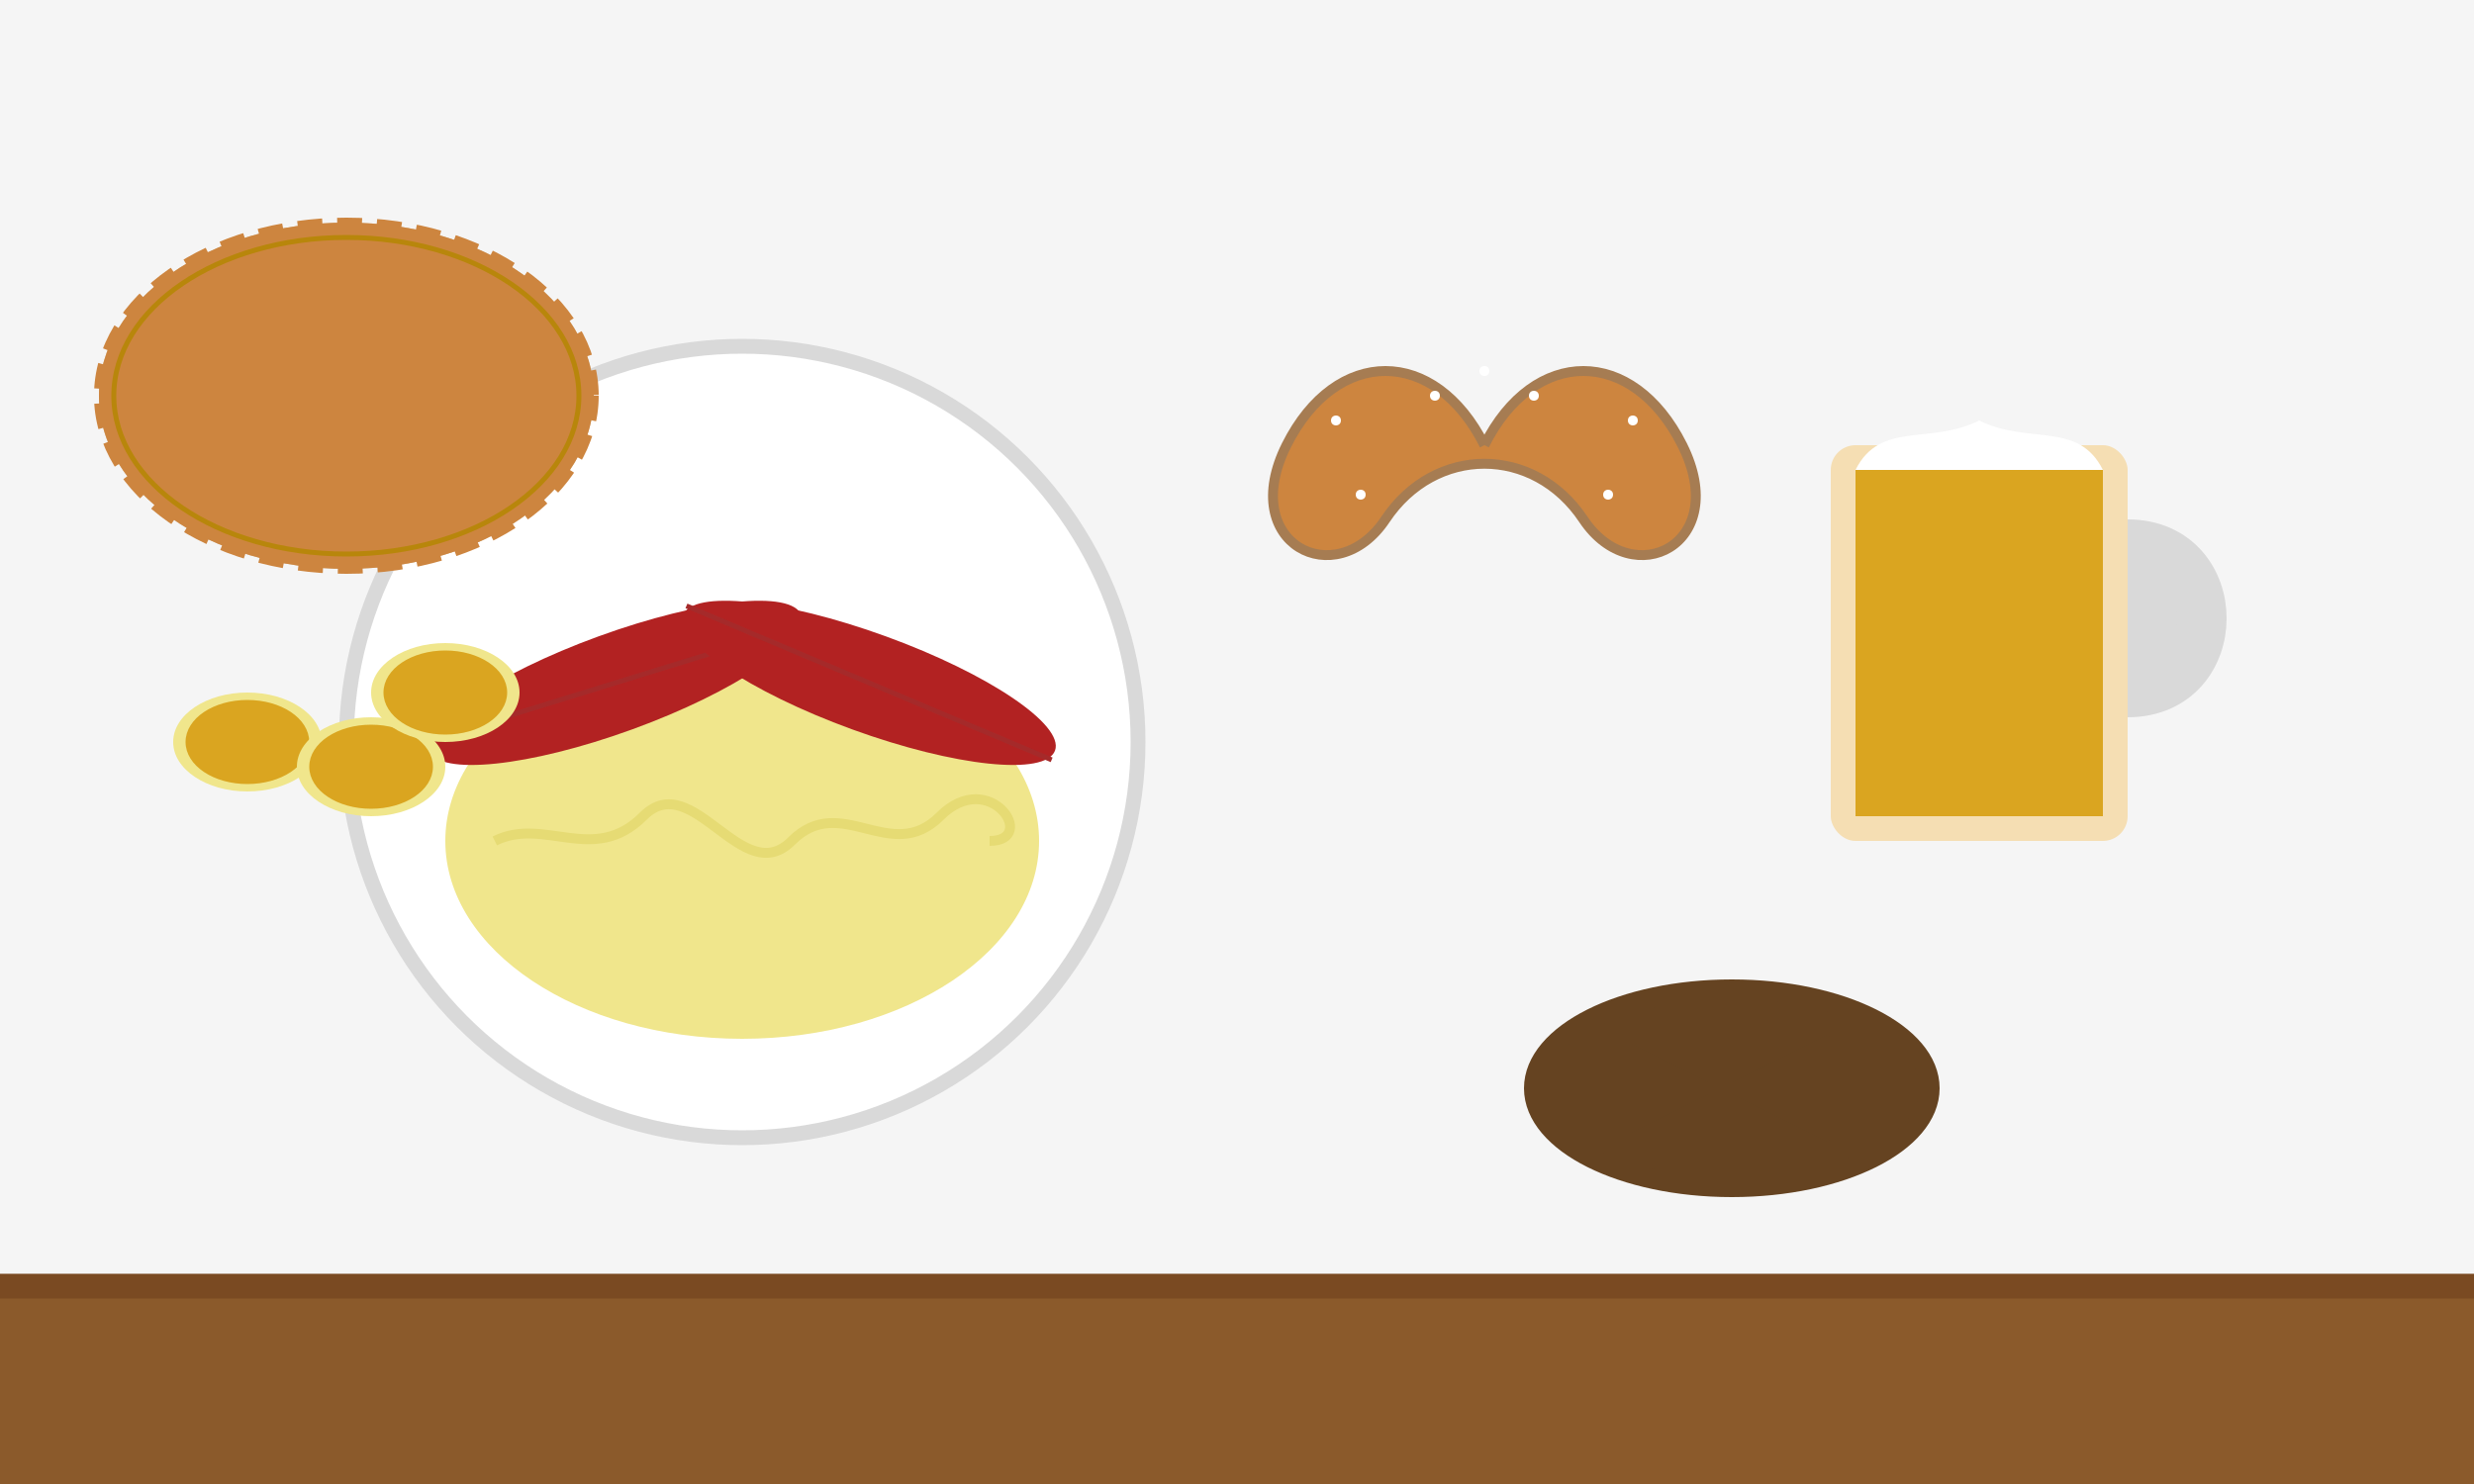
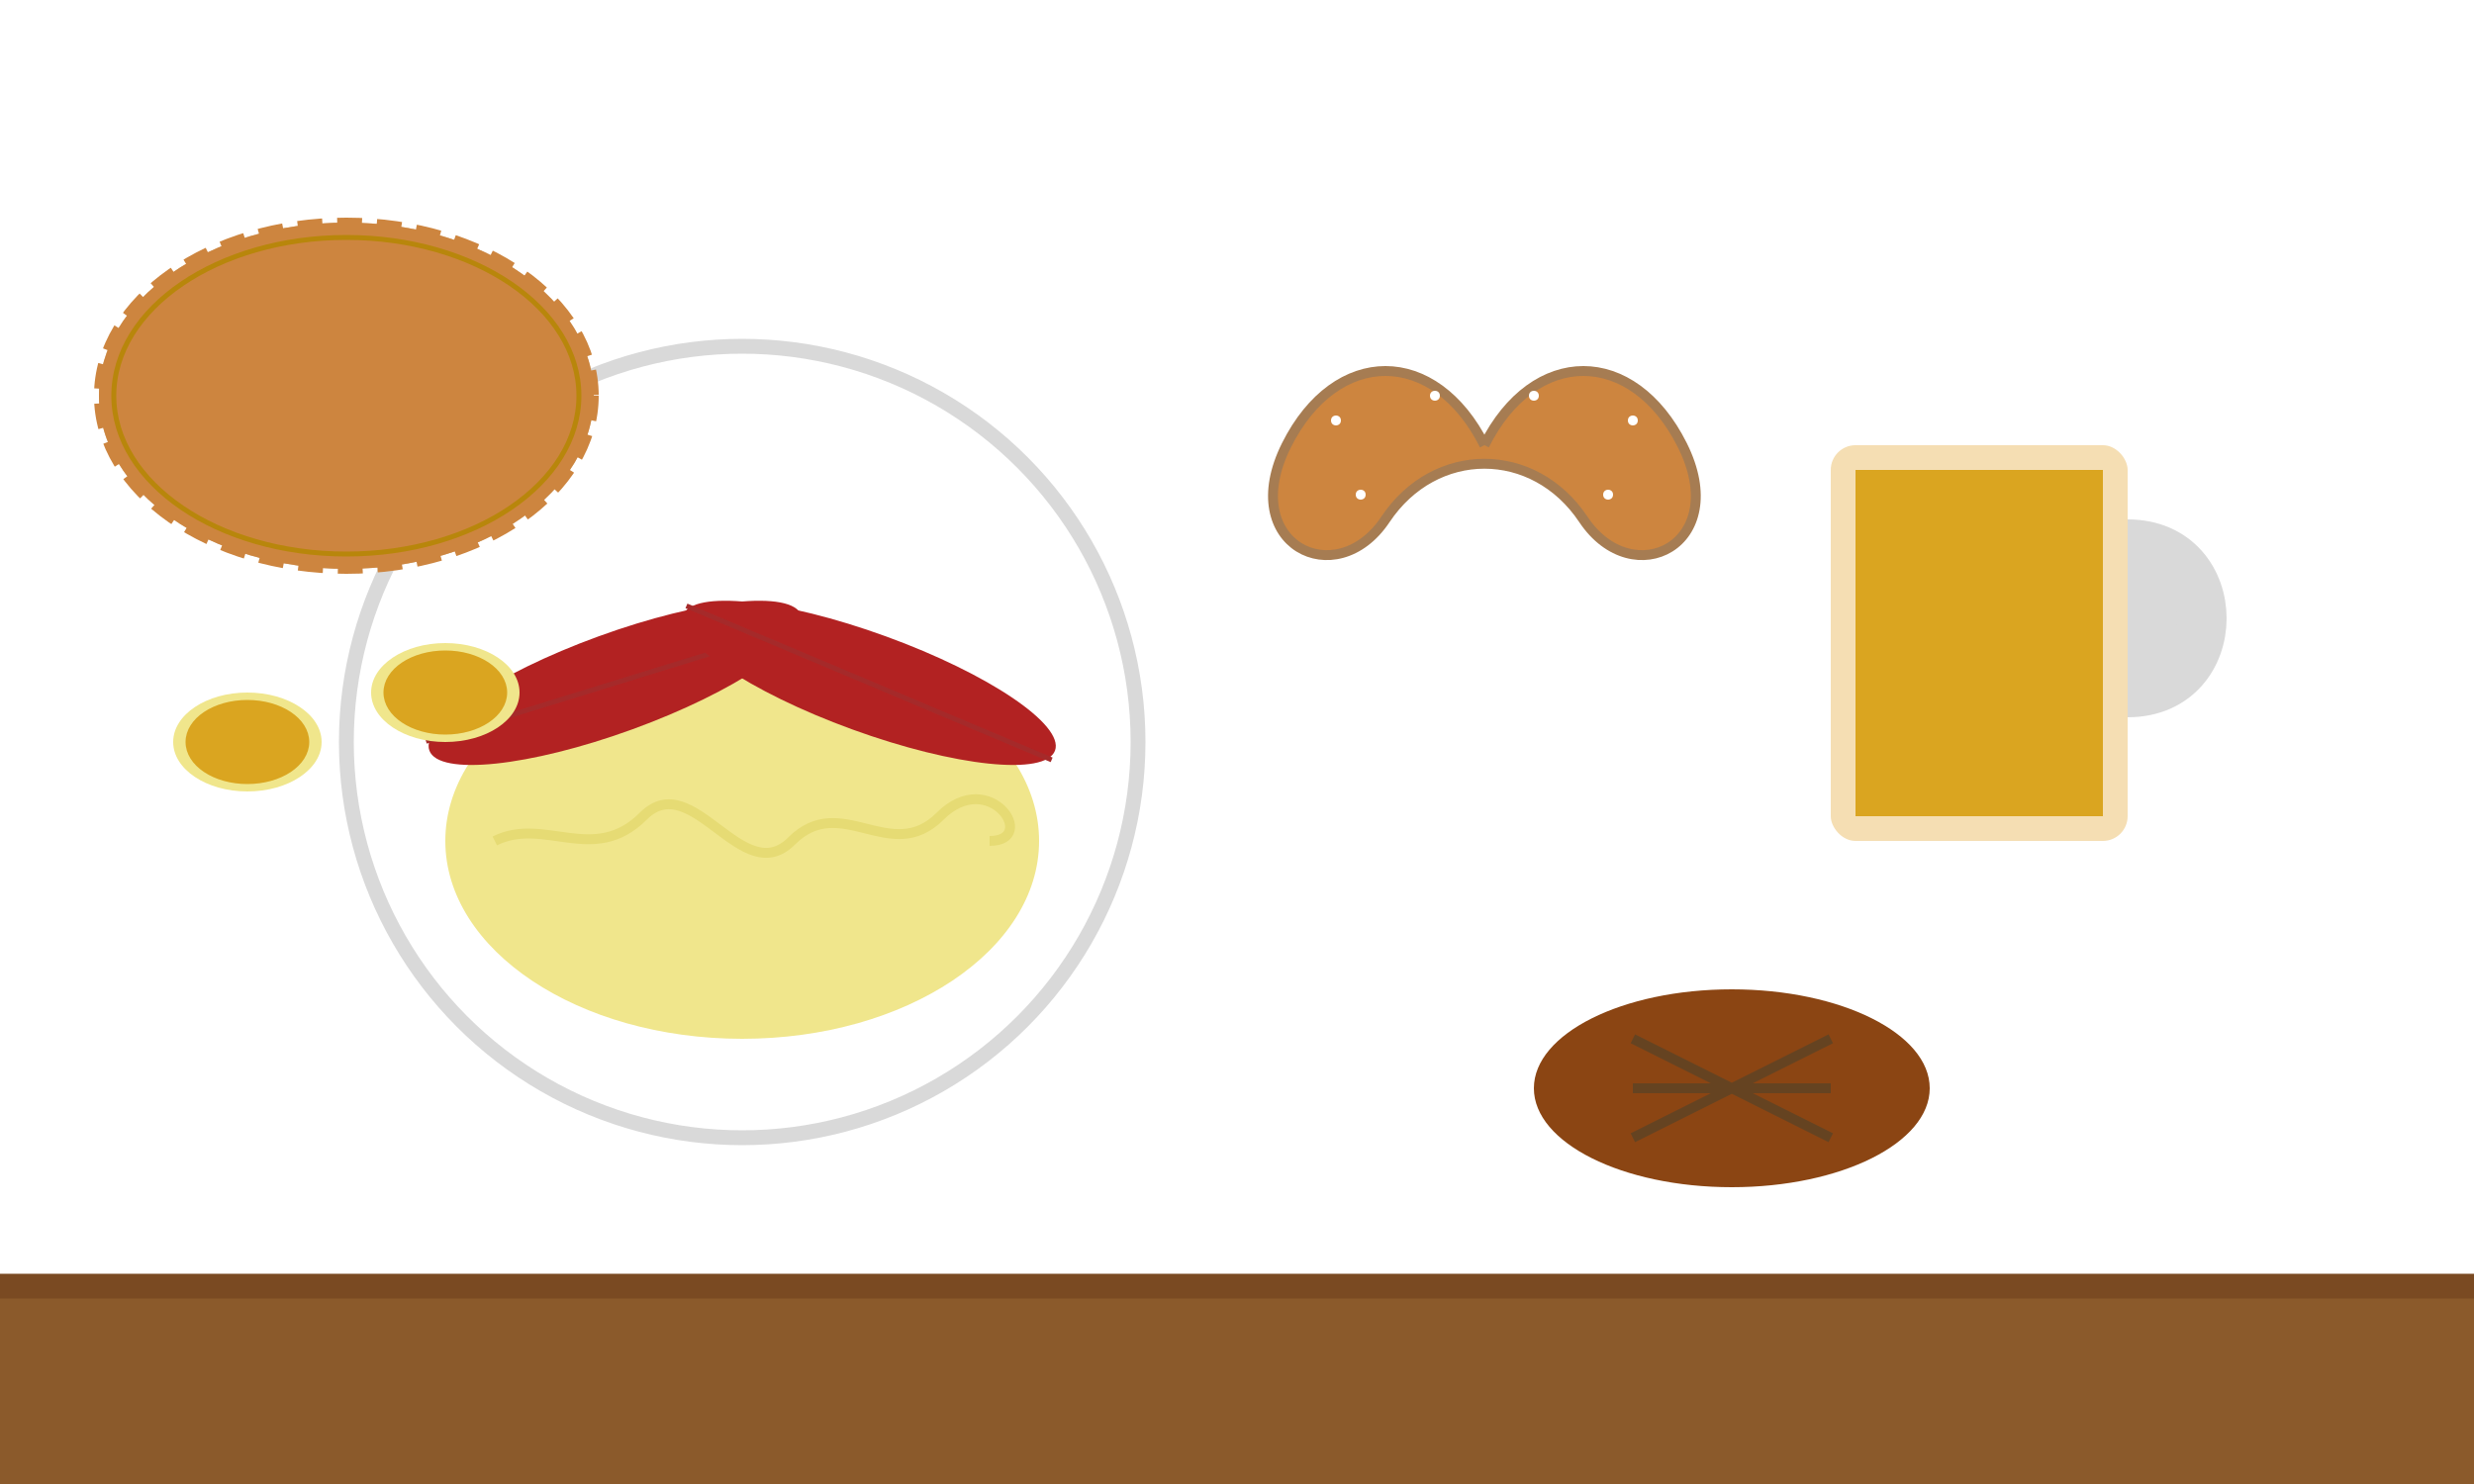
<svg xmlns="http://www.w3.org/2000/svg" viewBox="0 0 500 300" width="500" height="300">
  <style>
    .background { fill: #f5f5f5; }
    .plate { fill: #ffffff; stroke: #d9d9d9; stroke-width: 3; }
    .table { fill: #8b5a2b; }
    .sausage { fill: #b22222; }
    .sausage-casing { fill: #d2691e; }
    .sauerkraut { fill: #f0e68c; }
    .pretzel { fill: #cd853f; }
    .pretzel-salt { fill: #ffffff; }
    .beer-mug { fill: #f5deb3; }
    .beer { fill: #daa520; }
    .beer-foam { fill: #ffffff; }
    .beer-handle { fill: #d9d9d9; }
    .schnitzel { fill: #d2b48c; }
    .schnitzel-breading { fill: #cd853f; }
    .potato { fill: #f0e68c; }
    .potato-shadow { fill: #daa520; }
    .bread { fill: #8b4513; }
    .bread-crust { fill: #654321; }
  </style>
-   <rect class="background" width="500" height="300" />
  <rect class="table" x="0" y="260" width="500" height="40" />
  <path class="table" d="M0,260 L500,260" stroke="#7a4a22" stroke-width="5" />
  <g transform="translate(150, 150)">
    <circle class="plate" cx="0" cy="0" r="80" />
    <ellipse class="sauerkraut" cx="0" cy="20" rx="60" ry="40" />
    <path class="sauerkraut" d="M-50,20 C-40,15 -30,25 -20,15 C-10,5 0,30 10,20 C20,10 30,25 40,15 C50,5 60,20 50,20" stroke="#e6db74" stroke-width="2" fill="none" />
    <g transform="rotate(-20)">
      <ellipse class="sausage" cx="-20" cy="-20" rx="40" ry="10" />
      <path class="sausage-casing" d="M-60,-22 L20,-18" stroke="#a52a2a" stroke-width="1" fill="none" />
    </g>
    <g transform="rotate(20)">
      <ellipse class="sausage" cx="20" cy="-20" rx="40" ry="10" />
      <path class="sausage-casing" d="M-20,-22 L60,-18" stroke="#a52a2a" stroke-width="1" fill="none" />
    </g>
  </g>
  <g transform="translate(300, 90)">
    <path class="pretzel" d="M0,0 C10,-20 30,-20 40,0 C50,20 30,30 20,15 C10,0 -10,0 -20,15 C-30,30 -50,20 -40,0 C-30,-20 -10,-20 0,0" stroke="#a67c52" stroke-width="2" />
    <circle class="pretzel-salt" cx="-30" cy="-5" r="1" />
    <circle class="pretzel-salt" cx="-25" cy="10" r="1" />
    <circle class="pretzel-salt" cx="-10" cy="-10" r="1" />
    <circle class="pretzel-salt" cx="0" cy="-15" r="1" />
    <circle class="pretzel-salt" cx="10" cy="-10" r="1" />
    <circle class="pretzel-salt" cx="25" cy="10" r="1" />
    <circle class="pretzel-salt" cx="30" cy="-5" r="1" />
  </g>
  <g transform="translate(400, 150)">
    <rect class="beer-mug" x="-30" y="-60" width="60" height="80" rx="5" />
    <rect class="beer" x="-25" y="-55" width="50" height="70" />
-     <path class="beer-foam" d="M-25,-55 C-20,-65 -10,-60 0,-65 C10,-60 20,-65 25,-55" />
    <path class="beer-handle" d="M30,-40 C50,-40 50,-10 30,-10" stroke="#d9d9d9" stroke-width="10" fill="none" />
  </g>
  <g transform="translate(70, 80)">
    <ellipse class="schnitzel" cx="0" cy="0" rx="50" ry="35" />
    <ellipse class="schnitzel-breading" cx="0" cy="0" rx="50" ry="35" fill="none" stroke="#cd853f" stroke-width="2" stroke-dasharray="5,3" />
    <ellipse class="schnitzel-breading" cx="0" cy="0" rx="47" ry="32" fill="none" stroke="#b8860b" stroke-width="1" />
  </g>
  <g transform="translate(70, 150)">
    <ellipse class="potato" cx="-20" cy="0" rx="15" ry="10" />
    <ellipse class="potato-shadow" cx="-20" cy="0" rx="12" ry="8" fill="none" stroke="#daa520" stroke-width="1" />
-     <ellipse class="potato" cx="5" cy="5" rx="15" ry="10" />
-     <ellipse class="potato-shadow" cx="5" cy="5" rx="12" ry="8" fill="none" stroke="#daa520" stroke-width="1" />
    <ellipse class="potato" cx="20" cy="-10" rx="15" ry="10" />
    <ellipse class="potato-shadow" cx="20" cy="-10" rx="12" ry="8" fill="none" stroke="#daa520" stroke-width="1" />
  </g>
  <g transform="translate(350, 220)">
    <ellipse class="bread" cx="0" cy="0" rx="40" ry="20" />
-     <ellipse class="bread-crust" cx="0" cy="0" rx="40" ry="20" fill="none" stroke="#654321" stroke-width="4" />
    <path class="bread-crust" d="M-20,-10 L20,10 M-20,0 L20,0 M-20,10 L20,-10" stroke="#654321" stroke-width="2" />
  </g>
</svg>